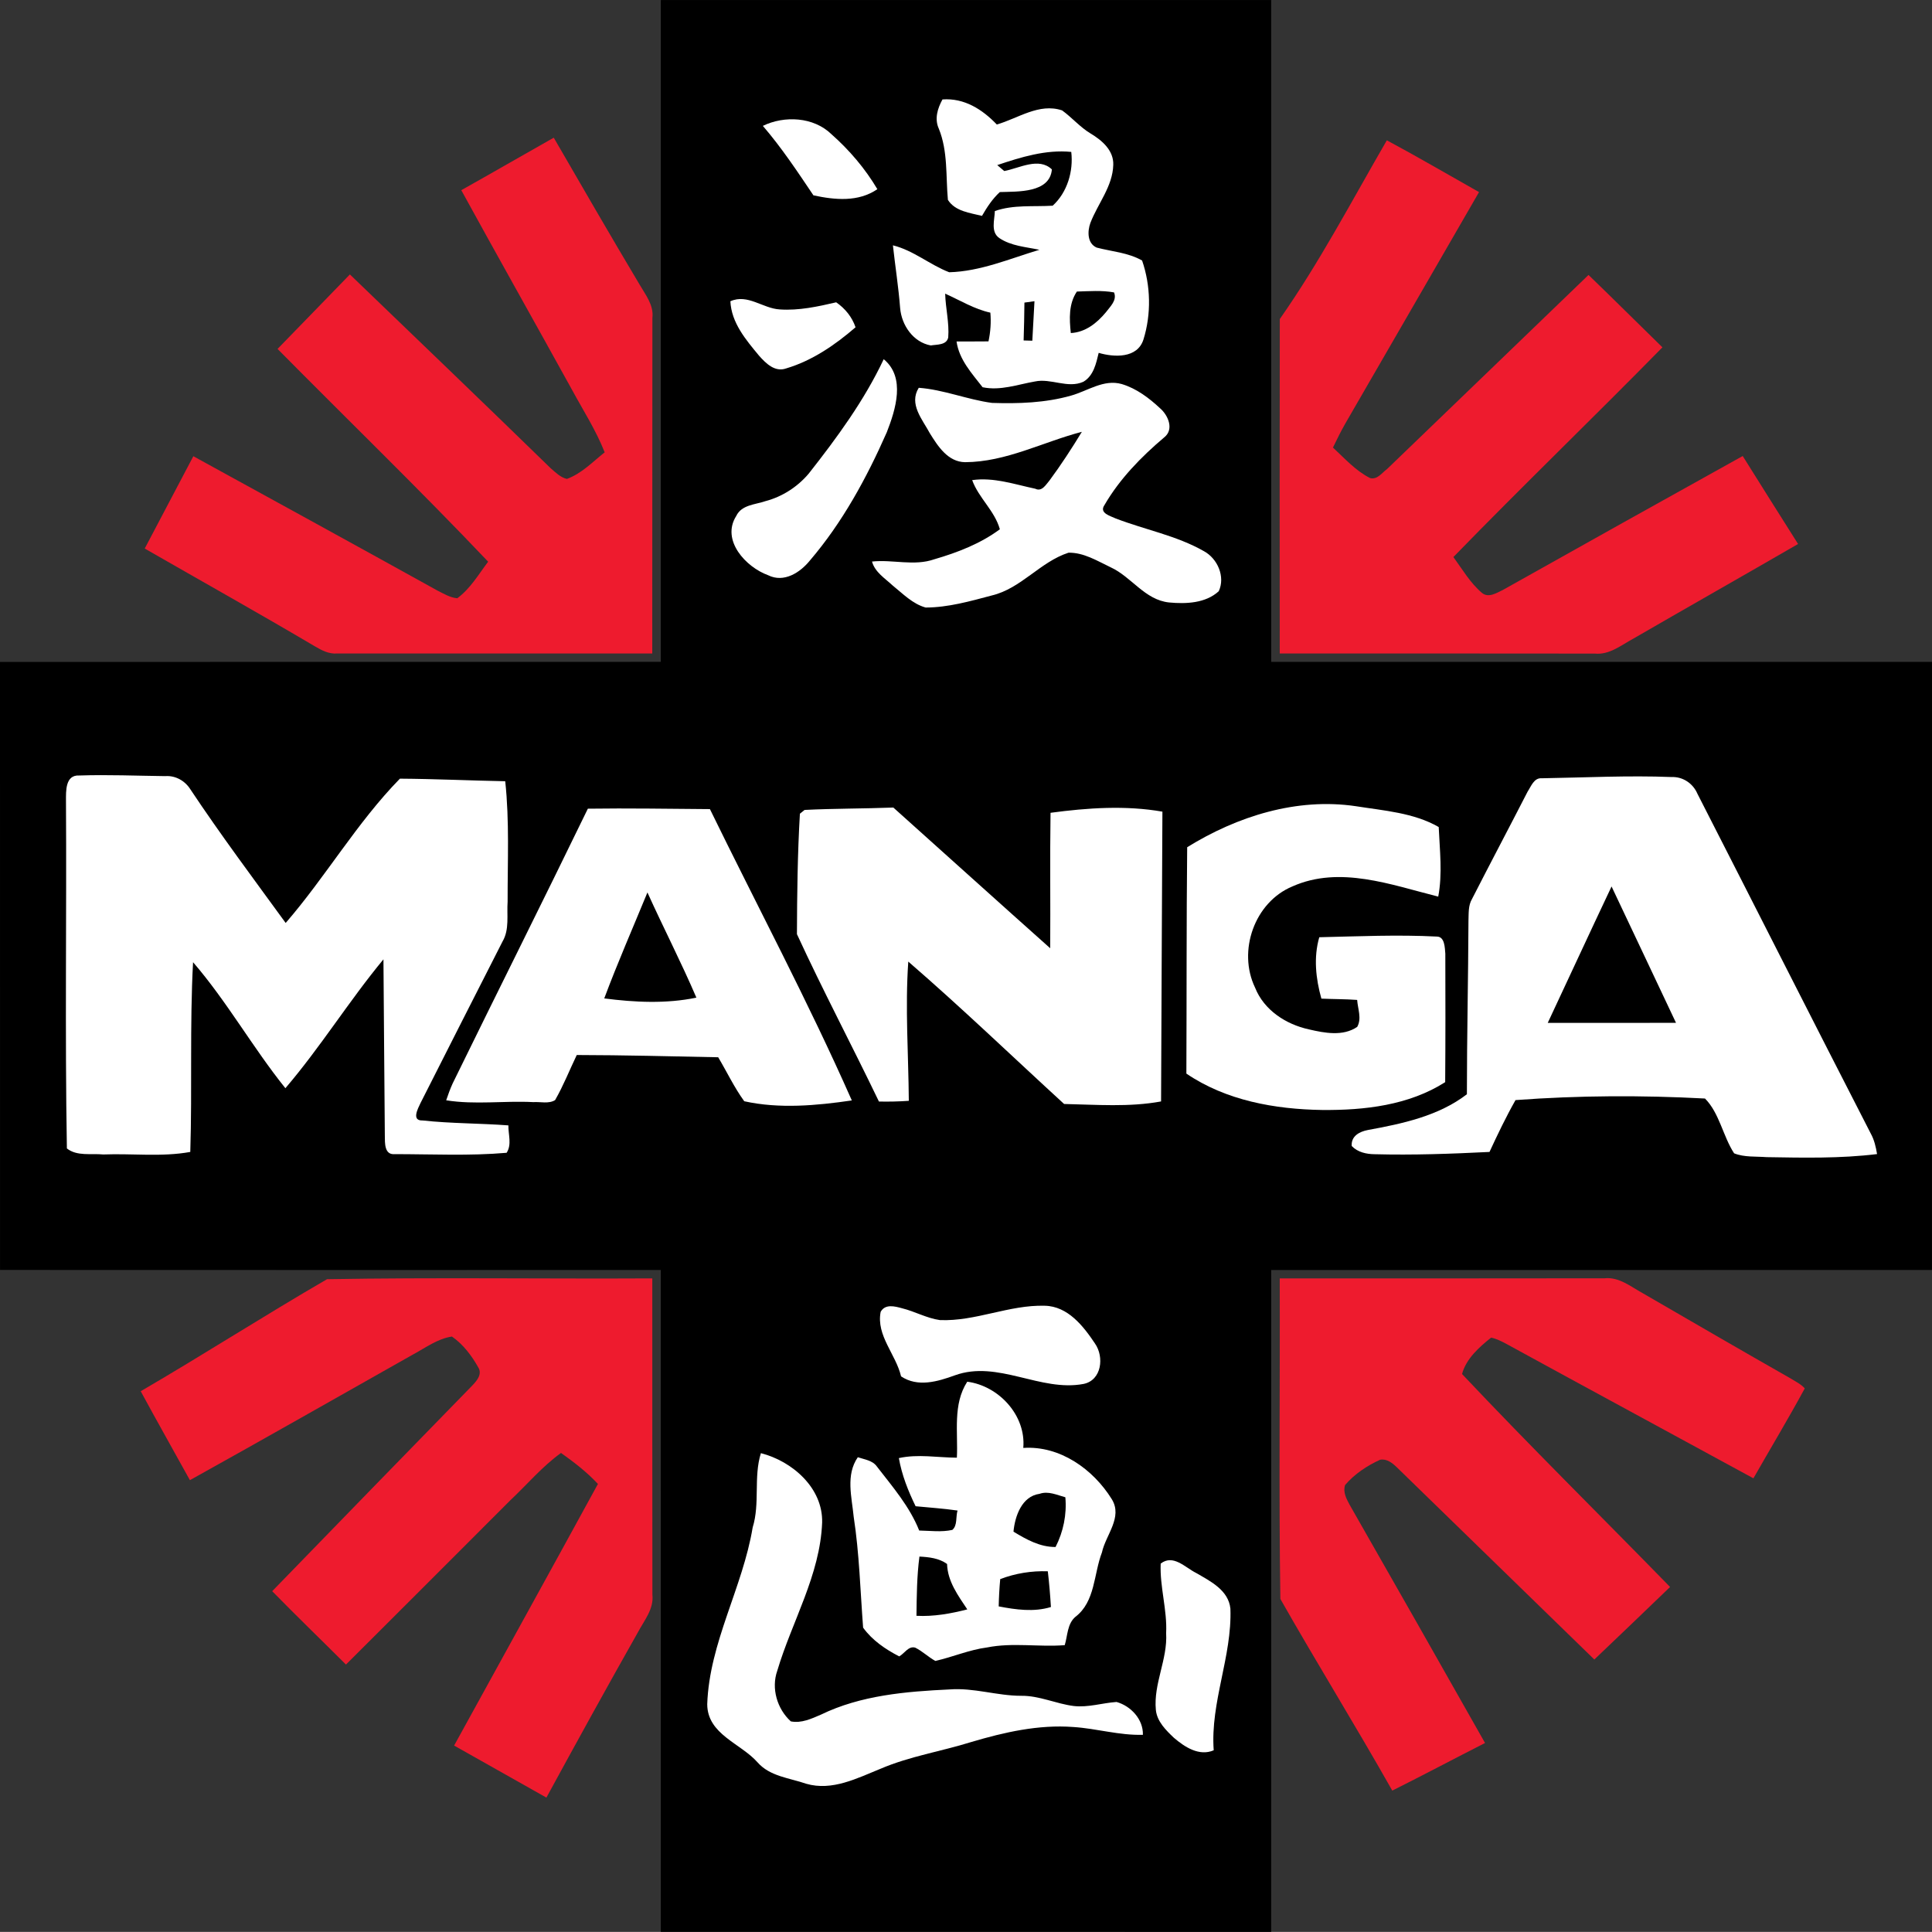
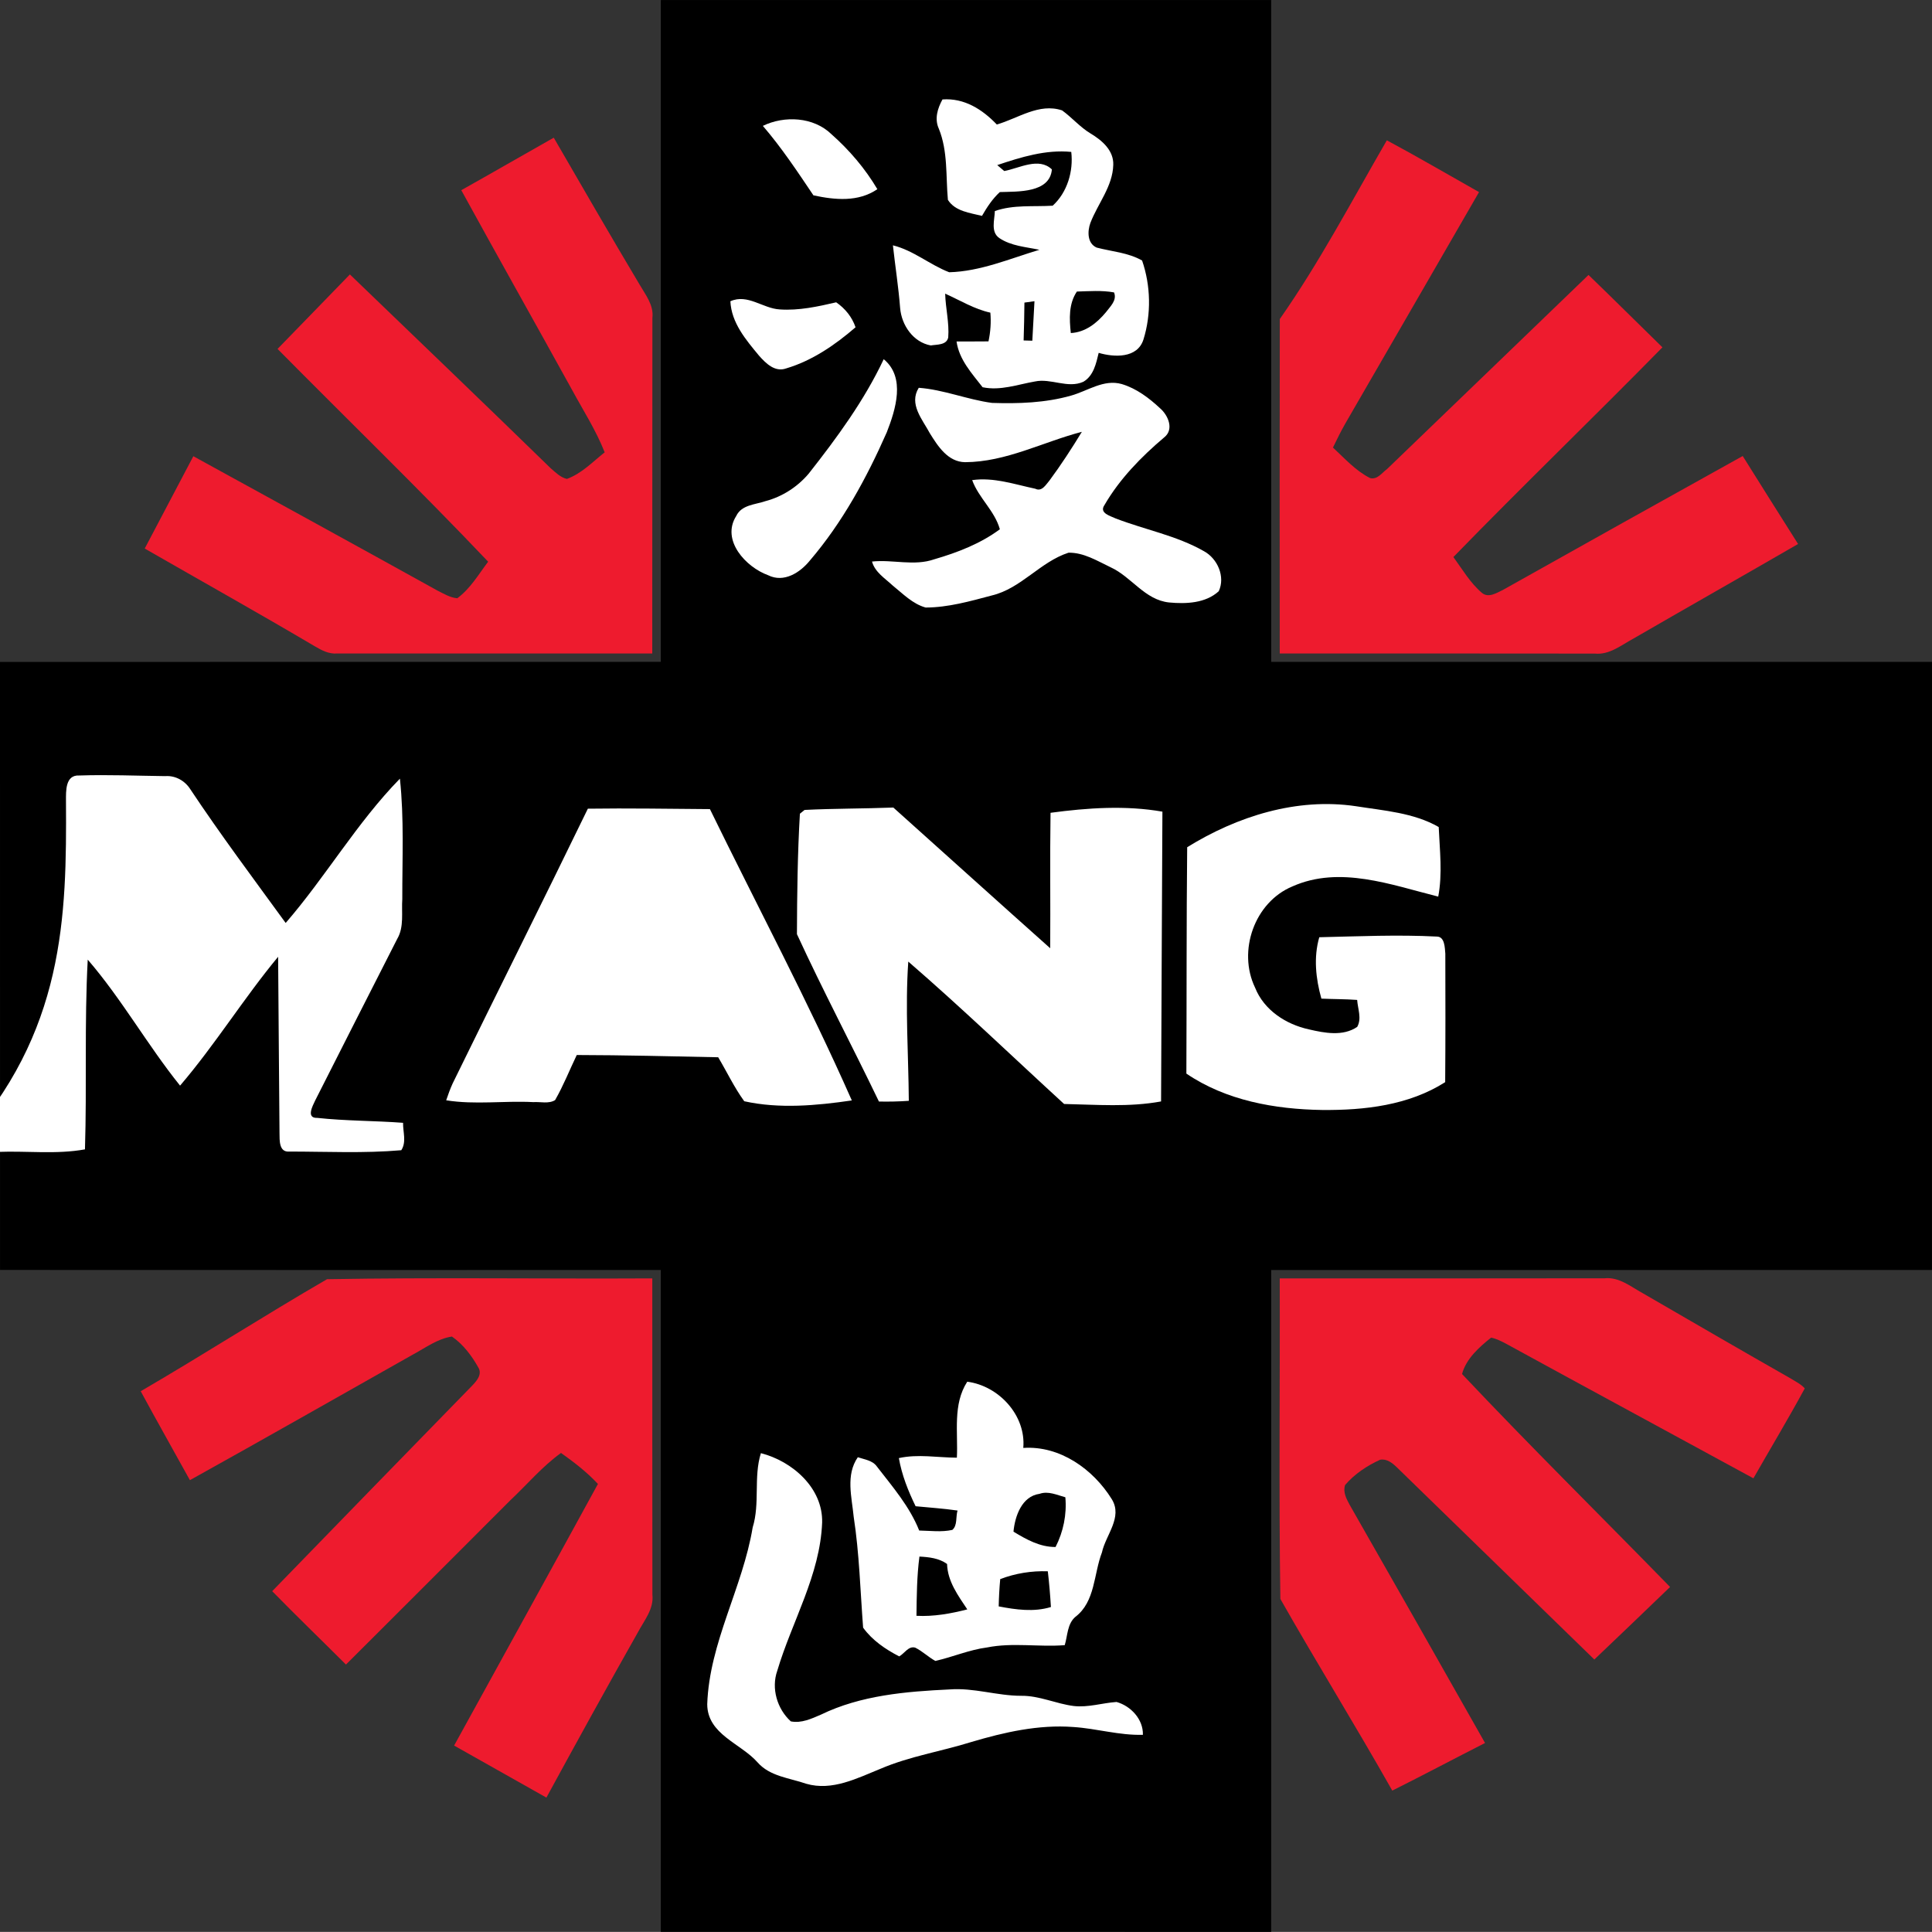
<svg xmlns="http://www.w3.org/2000/svg" version="1.1" id="Layer_1" x="0px" y="0px" width="300.08px" height="300.063px" viewBox="0 0 300.08 300.063" enable-background="new 0 0 300.08 300.063" xml:space="preserve">
  <rect x="0" y="0" width="300.08" height="300.063" fill="#333333" stroke="none" />
  <g>
    <path d="M102.638,0.006c31.599-0.008,63.206-0.008,94.804,0c0,34.265,0.007,68.529,0,102.794c34.212,0.007,68.425,0,102.638,0.007   c-0.008,31.479-0.008,62.967-0.008,94.447c-34.205,0.008-68.418,0-102.63,0.008c0,34.266,0,68.529,0,102.802   c-31.599-0.016-63.205,0-94.804-0.009c0-34.264-0.007-68.527-0.007-102.801c-34.206,0-68.418,0.015-102.624-0.007   C0,165.774,0.007,134.295,0,102.814c34.206-0.022,68.418,0,102.631-0.015C102.638,68.535,102.638,34.271,102.638,0.006   L102.638,0.006z" />
    <path fill="#FFFFFF" d="M145.822,19.997c-0.705-1.537-0.201-3.156,0.565-4.552c3.379-0.252,6.208,1.553,8.437,3.892   c3.296-0.943,6.564-3.386,10.143-2.19c1.546,1.121,2.801,2.621,4.456,3.609c1.746,1.047,3.572,2.614,3.491,4.85   c-0.089,3.356-2.406,6.015-3.558,9.03c-0.469,1.292-0.49,3.164,0.973,3.817c2.368,0.624,4.888,0.772,7.063,2.012   c1.345,3.899,1.44,8.333,0.208,12.269c-0.936,2.955-4.552,2.777-6.951,2.071c-0.401,1.656-0.786,3.55-2.383,4.493   c-2.444,1.092-5.021-0.587-7.529-0.045c-2.689,0.468-5.364,1.471-8.119,0.892c-1.677-2.161-3.646-4.278-4.047-7.107   c1.649-0.007,3.305,0.007,4.961-0.015c0.313-1.463,0.424-2.97,0.29-4.463c-2.511-0.549-4.702-1.916-7.018-2.948   c0.06,2.272,0.653,4.522,0.475,6.802c-0.259,1.219-1.76,1.077-2.71,1.241c-2.74-0.504-4.53-3.141-4.76-5.8   c-0.253-3.268-0.765-6.498-1.121-9.75c3.193,0.787,5.719,3.015,8.741,4.181c4.834-0.126,9.416-2.109,14.013-3.49   c-2.102-0.446-4.381-0.579-6.216-1.813c-1.389-0.943-0.743-2.814-0.705-4.203c2.903-1.017,5.978-0.646,8.984-0.832   c2.266-2.064,3.238-5.347,2.883-8.354c-3.95-0.387-7.806,0.809-11.496,2.049c0.267,0.23,0.817,0.691,1.091,0.921   c2.355-0.438,5.354-2.199,7.396-0.253c-0.319,3.691-5.287,3.424-8.086,3.521c-1.145,1.054-1.998,2.354-2.771,3.698   c-1.87-0.468-4.165-0.699-5.294-2.488C146.891,27.349,147.248,23.517,145.822,19.997L145.822,19.997z" />
    <path fill="#FFFFFF" d="M118.486,19.551c3.35-1.626,7.872-1.403,10.635,1.277c2.799,2.473,5.25,5.347,7.151,8.555   c-2.97,2.035-6.602,1.671-9.929,0.958C123.855,26.643,121.397,22.93,118.486,19.551L118.486,19.551z" />
    <path fill="#EE1B2E" d="M71.648,29.54c4.805-2.688,9.565-5.451,14.362-8.154c4.404,7.604,8.8,15.216,13.3,22.761   c0.929,1.62,2.258,3.223,2.021,5.221c-0.03,17.377,0.007,34.754-0.022,52.132c-16.323,0-32.646,0-48.969,0   c-1.262,0.104-2.391-0.498-3.438-1.114C40.153,95.217,31.287,90.256,22.479,85.2c2.502-4.79,5.049-9.551,7.552-14.34   c12.647,6.944,25.309,13.88,37.926,20.875c0.98,0.482,1.946,1.092,3.067,1.188c2.028-1.485,3.305-3.713,4.797-5.681   C65.15,76.005,54.004,65.223,43.109,54.195c3.766-3.847,7.486-7.723,11.237-11.57C64.749,52.65,75.19,62.646,85.536,72.731   c0.758,0.646,1.5,1.417,2.51,1.656c2.287-0.824,4.003-2.652,5.874-4.129c-1.344-3.424-3.349-6.528-5.095-9.751   C83.123,50.17,77.322,39.892,71.648,29.54L71.648,29.54z" />
    <path fill="#EE1B2E" d="M215.406,21.794c4.819,2.584,9.549,5.354,14.318,8.043c-6.915,11.949-13.792,23.92-20.72,35.861   c-0.713,1.24-1.344,2.525-1.968,3.817c1.818,1.685,3.52,3.601,5.762,4.737c1.122,0.305,1.835-0.816,2.622-1.381   c10.427-10.063,20.89-20.096,31.31-30.166c3.854,3.72,7.648,7.5,11.479,11.244c-10.737,10.938-21.78,21.58-32.467,32.571   c1.403,1.916,2.614,4.032,4.448,5.578c1.003,0.816,2.25,0.006,3.215-0.454c12.41-6.965,24.835-13.909,37.274-20.815   c2.858,4.56,5.718,9.119,8.599,13.664c-8.526,4.932-17.096,9.788-25.621,14.719c-1.872,1.01-3.691,2.532-5.948,2.302   c-16.316-0.029-32.623-0.007-48.938-0.015c-0.016-17.318-0.023-34.629,0.008-51.946C204.972,40.716,210,31.121,215.406,21.794   L215.406,21.794z" />
    <path d="M167.262,45.284c1.915-0.053,3.862-0.215,5.771,0.133c0.504,1.225-0.595,2.183-1.255,3.074   c-1.389,1.679-3.194,3.126-5.459,3.238C166.088,49.539,165.97,47.2,167.262,45.284L167.262,45.284z" />
    <path fill="#FFFFFF" d="M113.444,46.791c2.681-1.203,5.027,1.122,7.671,1.27c2.963,0.201,5.896-0.438,8.763-1.106   c1.389,0.958,2.458,2.272,3.007,3.877c-3.164,2.732-6.729,5.191-10.768,6.387c-1.76,0.639-3.186-0.803-4.24-1.998   C115.842,52.769,113.6,50.132,113.444,46.791L113.444,46.791z" />
    <path d="M159.115,46.999c0.394-0.052,1.166-0.164,1.56-0.215c-0.111,2.042-0.215,4.084-0.334,6.134   c-0.343-0.015-1.018-0.029-1.352-0.038C159.048,50.92,159.101,48.959,159.115,46.999L159.115,46.999z" />
    <path fill="#FFFFFF" d="M137.26,55.792c3.438,2.829,1.849,7.834,0.475,11.354c-3.126,7.084-6.876,13.991-11.927,19.895   c-1.522,1.894-4.047,3.527-6.505,2.302c-3.461-1.255-7.33-5.429-4.953-9.194c0.832-1.752,2.941-1.76,4.538-2.31   c2.622-0.69,4.99-2.22,6.736-4.292C130.004,67.978,134.223,62.23,137.26,55.792L137.26,55.792z" />
    <path fill="#FFFFFF" d="M142.703,60.232c3.891,0.29,7.53,1.834,11.376,2.347c4.1,0.134,8.289,0,12.263-1.129   c2.598-0.72,5.085-2.599,7.9-1.796c2.28,0.683,4.24,2.168,5.964,3.78c1.246,1.092,2.191,3.283,0.601,4.515   c-3.563,3.015-6.913,6.446-9.267,10.508c-0.869,1.263,0.986,1.693,1.773,2.079c4.531,1.745,9.425,2.644,13.68,5.072   c2.109,1.144,3.357,3.965,2.303,6.223c-2.042,1.872-5.081,1.99-7.701,1.745c-3.78-0.386-5.837-3.973-9.09-5.465   c-2.072-0.988-4.182-2.31-6.543-2.265c-4.404,1.426-7.367,5.569-11.926,6.646c-3.357,0.891-6.774,1.864-10.264,1.871   c-2.02-0.557-3.535-2.146-5.124-3.423c-1.196-1.122-2.74-2.05-3.208-3.72c3.23-0.35,6.536,0.75,9.692-0.357   c3.587-1.046,7.144-2.414,10.167-4.656c-0.81-2.896-3.289-4.85-4.3-7.635c3.35-0.475,6.564,0.654,9.796,1.337   c1.039,0.52,1.654-0.639,2.213-1.278c1.797-2.428,3.453-4.976,5.028-7.56c-6.047,1.575-11.779,4.693-18.144,4.716   c-2.659-0.038-4.218-2.473-5.465-4.485C143.268,65.133,141.128,62.765,142.703,60.232L142.703,60.232z" />
-     <path fill="#FFFFFF" d="M10.248,124.373c0-1.493-0.119-4.04,2.057-3.921c4.449-0.149,8.912,0.044,13.367,0.097   c1.582-0.119,3.075,0.728,3.906,2.064c4.702,7.07,9.795,13.873,14.793,20.742c6.231-7.196,11.058-15.573,17.742-22.412   c5.458,0.037,10.909,0.296,16.359,0.4c0.668,6.209,0.356,12.469,0.371,18.699c-0.148,2.057,0.312,4.315-0.787,6.186   c-4.27,8.355-8.495,16.731-12.743,25.1c-0.416,0.878-1.441,2.771,0.327,2.704c4.418,0.481,8.889,0.431,13.323,0.765   c-0.03,1.412,0.563,2.963-0.275,4.256c-5.778,0.504-11.615,0.208-17.416,0.208c-1.588,0.126-1.485-1.761-1.5-2.837   c-0.089-9.143-0.133-18.284-0.215-27.418c-5.347,6.453-9.78,13.642-15.231,20.015c-5.073-6.306-9.06-13.45-14.34-19.569   c-0.527,9.81-0.126,19.649-0.431,29.469c-4.456,0.809-9.023,0.215-13.523,0.393c-1.864-0.187-4.077,0.312-5.644-0.937   C10.078,160.391,10.359,142.374,10.248,124.373L10.248,124.373z" />
-     <path fill="#FFFFFF" d="M237.276,122.947c0.534-0.802,0.986-2.161,2.184-2.064c6.72-0.111,13.455-0.46,20.184-0.193   c1.746-0.067,3.328,1.003,4.003,2.599c8.986,17.578,17.897,35.194,26.913,52.756c0.55,0.988,0.802,2.094,0.987,3.207   c-5.682,0.699-11.429,0.573-17.14,0.477c-1.686-0.134-3.476,0.044-5.064-0.594c-1.746-2.682-2.273-6.246-4.522-8.511   c-9.788-0.521-19.649-0.483-29.431,0.244c-1.479,2.614-2.777,5.326-4.04,8.052c-5.94,0.296-11.888,0.511-17.838,0.355   c-1.299-0.015-2.636-0.305-3.564-1.277c-0.111-1.537,1.196-2.228,2.495-2.48c5.355-0.98,10.983-2.168,15.396-5.556   c0-8.984,0.208-17.972,0.244-26.957c0.046-1.136-0.053-2.354,0.55-3.371C231.483,134.057,234.417,128.517,237.276,122.947   L237.276,122.947z" />
+     <path fill="#FFFFFF" d="M10.248,124.373c0-1.493-0.119-4.04,2.057-3.921c4.449-0.149,8.912,0.044,13.367,0.097   c1.582-0.119,3.075,0.728,3.906,2.064c4.702,7.07,9.795,13.873,14.793,20.742c6.231-7.196,11.058-15.573,17.742-22.412   c0.668,6.209,0.356,12.469,0.371,18.699c-0.148,2.057,0.312,4.315-0.787,6.186   c-4.27,8.355-8.495,16.731-12.743,25.1c-0.416,0.878-1.441,2.771,0.327,2.704c4.418,0.481,8.889,0.431,13.323,0.765   c-0.03,1.412,0.563,2.963-0.275,4.256c-5.778,0.504-11.615,0.208-17.416,0.208c-1.588,0.126-1.485-1.761-1.5-2.837   c-0.089-9.143-0.133-18.284-0.215-27.418c-5.347,6.453-9.78,13.642-15.231,20.015c-5.073-6.306-9.06-13.45-14.34-19.569   c-0.527,9.81-0.126,19.649-0.431,29.469c-4.456,0.809-9.023,0.215-13.523,0.393c-1.864-0.187-4.077,0.312-5.644-0.937   C10.078,160.391,10.359,142.374,10.248,124.373L10.248,124.373z" />
    <path fill="#FFFFFF" d="M184.394,131.591c7.761-4.805,17.021-7.73,26.193-6.372c4.337,0.691,9.016,1.01,12.876,3.238   c0.156,3.587,0.602,7.255-0.075,10.805c-7.307-1.827-15.281-4.856-22.634-1.59c-5.904,2.444-8.556,10.034-5.815,15.729   c1.389,3.498,4.791,5.703,8.362,6.482c2.422,0.565,5.287,1.122,7.502-0.387c0.733-1.299,0.088-2.806-0.009-4.188   c-1.849-0.135-3.706-0.118-5.555-0.2c-0.868-3.097-1.232-6.402-0.328-9.536c6.091-0.141,12.188-0.416,18.271-0.104   c1.233,0.015,1.225,1.752,1.307,2.658c0.021,6.647,0.029,13.302-0.022,19.955c-5.651,3.602-12.55,4.381-19.115,4.322   c-7.323-0.111-14.928-1.463-21.083-5.652C184.32,155.028,184.274,143.31,184.394,131.591L184.394,131.591z" />
    <path fill="#FFFFFF" d="M91.306,125.606c6.319-0.089,12.639,0.022,18.959,0.066c7.359,15.076,15.261,29.898,22.041,45.249   c-5.488,0.802-11.265,1.329-16.708,0.126c-1.56-2.146-2.696-4.566-4.048-6.832c-7.322-0.148-14.644-0.334-21.967-0.349   c-1.121,2.331-2.072,4.753-3.364,7.002c-0.995,0.617-2.272,0.237-3.379,0.313c-4.515-0.237-9.052,0.438-13.538-0.283   c0.304-0.89,0.616-1.773,1.01-2.629C77.278,154.032,84.384,139.864,91.306,125.606L91.306,125.606z" />
    <path fill="#FFFFFF" d="M124.241,126.386c0.179-0.149,0.55-0.438,0.729-0.587c4.589-0.23,9.186-0.193,13.782-0.371   c8.125,7.285,16.22,14.592,24.366,21.855c0.051-7.01-0.053-14.028,0.051-21.039c5.734-0.771,11.646-1.18,17.378-0.178   c-0.06,15.001-0.162,30.002-0.208,45.01c-4.968,0.914-10.04,0.498-15.061,0.395c-8.057-7.382-15.936-14.965-24.202-22.116   c-0.504,7.204,0.029,14.415,0.082,21.625c-1.545,0.111-3.097,0.143-4.641,0.111c-4.181-8.695-8.704-17.243-12.736-25.999   C123.803,138.861,123.877,132.609,124.241,126.386L124.241,126.386z" />
    <path d="M250.309,137.688c3.35,7.054,6.67,14.125,10.011,21.181c-6.64,0.014-13.284,0.007-19.924,0.007   C243.707,151.813,246.975,144.735,250.309,137.688L250.309,137.688z" />
-     <path d="M100.559,138.616c2.473,5.474,5.235,10.813,7.604,16.338c-4.679,0.974-9.595,0.734-14.311,0.12   C95.925,149.525,98.309,144.097,100.559,138.616L100.559,138.616z" />
    <path fill="#EE1B2E" d="M21.855,216.087c9.721-5.658,19.212-11.763,28.94-17.4c16.828-0.296,33.678-0.036,50.521-0.126   c0.015,16.376-0.015,32.759,0.015,49.133c0.245,2.221-1.27,3.987-2.243,5.822c-4.82,8.519-9.536,17.096-14.221,25.688   c-4.783-2.688-9.558-5.385-14.333-8.081c7.441-13.545,14.927-27.068,22.338-40.635c-1.708-1.836-3.698-3.364-5.733-4.813   c-2.933,2.103-5.25,4.888-7.871,7.346c-8.496,8.517-17.014,17.021-25.532,25.522c-3.81-3.802-7.687-7.544-11.458-11.399   c10.359-10.679,20.734-21.335,31.116-31.983c0.683-0.721,1.537-1.731,0.898-2.762c-1.024-1.836-2.361-3.604-4.099-4.806   c-2.258,0.341-4.114,1.761-6.075,2.806c-11.54,6.507-23.043,13.071-34.621,19.502C26.957,225.295,24.358,220.713,21.855,216.087   L21.855,216.087z" />
    <path fill="#EE1B2E" d="M198.771,198.561c16.806,0,33.618,0.017,50.431-0.015c2.267-0.244,4.076,1.293,5.941,2.31   c7.649,4.434,15.298,8.875,22.984,13.249c0.742,0.468,1.589,0.861,2.191,1.544c-2.555,4.709-5.318,9.305-7.976,13.963   c-12.818-6.989-25.659-13.917-38.461-20.927c-0.729-0.381-1.471-0.759-2.279-0.922c-1.864,1.47-3.894,3.305-4.516,5.651   c10.567,11.205,21.55,22.041,32.312,33.076c-3.906,3.772-7.836,7.521-11.764,11.266c-10.233-9.943-20.444-19.91-30.678-29.854   c-0.698-0.668-1.552-1.367-2.592-1.174c-2.042,0.929-3.974,2.213-5.443,3.929c-0.364,1.106,0.216,2.161,0.727,3.104   c7.033,12.305,14.036,24.625,21.01,36.961c-4.812,2.45-9.579,4.982-14.407,7.396c-5.651-10.004-11.718-19.792-17.385-29.772   C198.622,231.764,198.823,215.152,198.771,198.561L198.771,198.561z" />
-     <path fill="#FFFFFF" d="M136.784,203.759c0.698-1.271,2.191-0.869,3.327-0.557c1.99,0.49,3.824,1.545,5.874,1.835   c5.54,0.223,10.753-2.385,16.278-2.228c3.595,0.065,6.009,3.164,7.82,5.881c1.439,2.072,1.04,5.674-1.769,6.261   c-6.721,1.285-13.329-3.758-20.013-1.33c-2.674,0.973-5.763,1.887-8.347,0.156C139.153,210.354,136.071,207.442,136.784,203.759   L136.784,203.759z" />
    <path fill="#FFFFFF" d="M148.622,226.409c0.201-3.95-0.668-8.272,1.612-11.801c4.9,0.641,9.149,5.229,8.703,10.286   c5.688-0.387,10.864,3.305,13.747,7.961c1.737,2.814-0.944,5.548-1.53,8.272c-1.292,3.35-1.019,7.628-4.114,9.996   c-1.277,1.076-1.212,2.919-1.664,4.404c-4.018,0.319-8.071-0.438-12.053,0.355c-2.77,0.356-5.347,1.493-8.05,2.095   c-1.092-0.609-1.998-1.507-3.119-2.063c-1.062-0.305-1.679,0.927-2.489,1.357c-2.131-1.099-4.188-2.494-5.606-4.463   c-0.438-5.732-0.586-11.511-1.463-17.214c-0.296-3.074-1.27-6.49,0.64-9.254c1.054,0.357,2.309,0.483,2.992,1.479   c2.421,3.126,5.065,6.186,6.542,9.905c1.708,0.031,3.461,0.275,5.147-0.097c0.817-0.689,0.512-2.049,0.809-3.007   c-2.161-0.319-4.337-0.454-6.513-0.669c-1.158-2.376-2.146-4.857-2.6-7.478C142.592,225.814,145.614,226.395,148.622,226.409   L148.622,226.409z" />
    <path fill="#FFFFFF" d="M116.904,237.252c1.167-3.772,0.111-7.798,1.278-11.547c4.872,1.246,9.654,5.404,9.513,10.781   c-0.319,8.17-4.686,15.336-6.966,23.008c-0.973,2.739-0.023,5.948,2.101,7.871c1.649,0.327,3.209-0.416,4.679-1.047   c6.187-3.007,13.204-3.595,19.984-3.914c3.757-0.29,7.374,0.989,11.116,0.989c2.815-0.038,5.406,1.239,8.17,1.587   c2.242,0.254,4.425-0.475,6.646-0.629c2.212,0.622,4.158,2.688,4.091,5.101c-3.652,0.111-7.181-0.979-10.805-1.211   c-5.384-0.408-10.731,0.81-15.862,2.333c-4.671,1.462-9.557,2.212-14.081,4.151c-3.631,1.469-7.515,3.497-11.54,2.331   c-2.584-0.899-5.644-1.137-7.553-3.313c-2.636-2.985-7.805-4.345-7.827-9.045C110.176,255.127,115.352,246.608,116.904,237.252   L116.904,237.252z" />
    <path d="M157.415,237.898c0.223-2.393,1.291-5.496,4.046-5.875c1.367-0.481,2.704,0.186,4.011,0.534   c0.237,2.675-0.305,5.341-1.521,7.725C161.528,240.297,159.42,239.115,157.415,237.898L157.415,237.898z" />
    <path d="M142.807,241.768c1.5,0.081,3.038,0.245,4.292,1.15c0.082,2.703,1.708,4.901,3.142,7.055   c-2.585,0.66-5.221,1.137-7.895,0.996C142.384,247.895,142.406,244.818,142.807,241.768L142.807,241.768z" />
-     <path fill="#FFFFFF" d="M180.279,242.859c1.939-1.508,3.795,0.6,5.489,1.448c2.212,1.277,5.049,2.673,5.339,5.554   c0.268,7.441-3.135,14.526-2.593,21.996c-2.257,0.974-4.514-0.511-6.178-1.938c-1.248-1.181-2.629-2.532-2.808-4.337   c-0.385-4.076,1.841-7.85,1.598-11.919C181.305,250.025,180.124,246.475,180.279,242.859L180.279,242.859z" />
    <path d="M155.356,245.266c2.37-0.899,4.864-1.301,7.391-1.212c0.216,1.843,0.371,3.691,0.482,5.549   c-2.658,0.815-5.436,0.414-8.11-0.097C155.148,248.086,155.224,246.676,155.356,245.266L155.356,245.266z" />
  </g>
</svg>